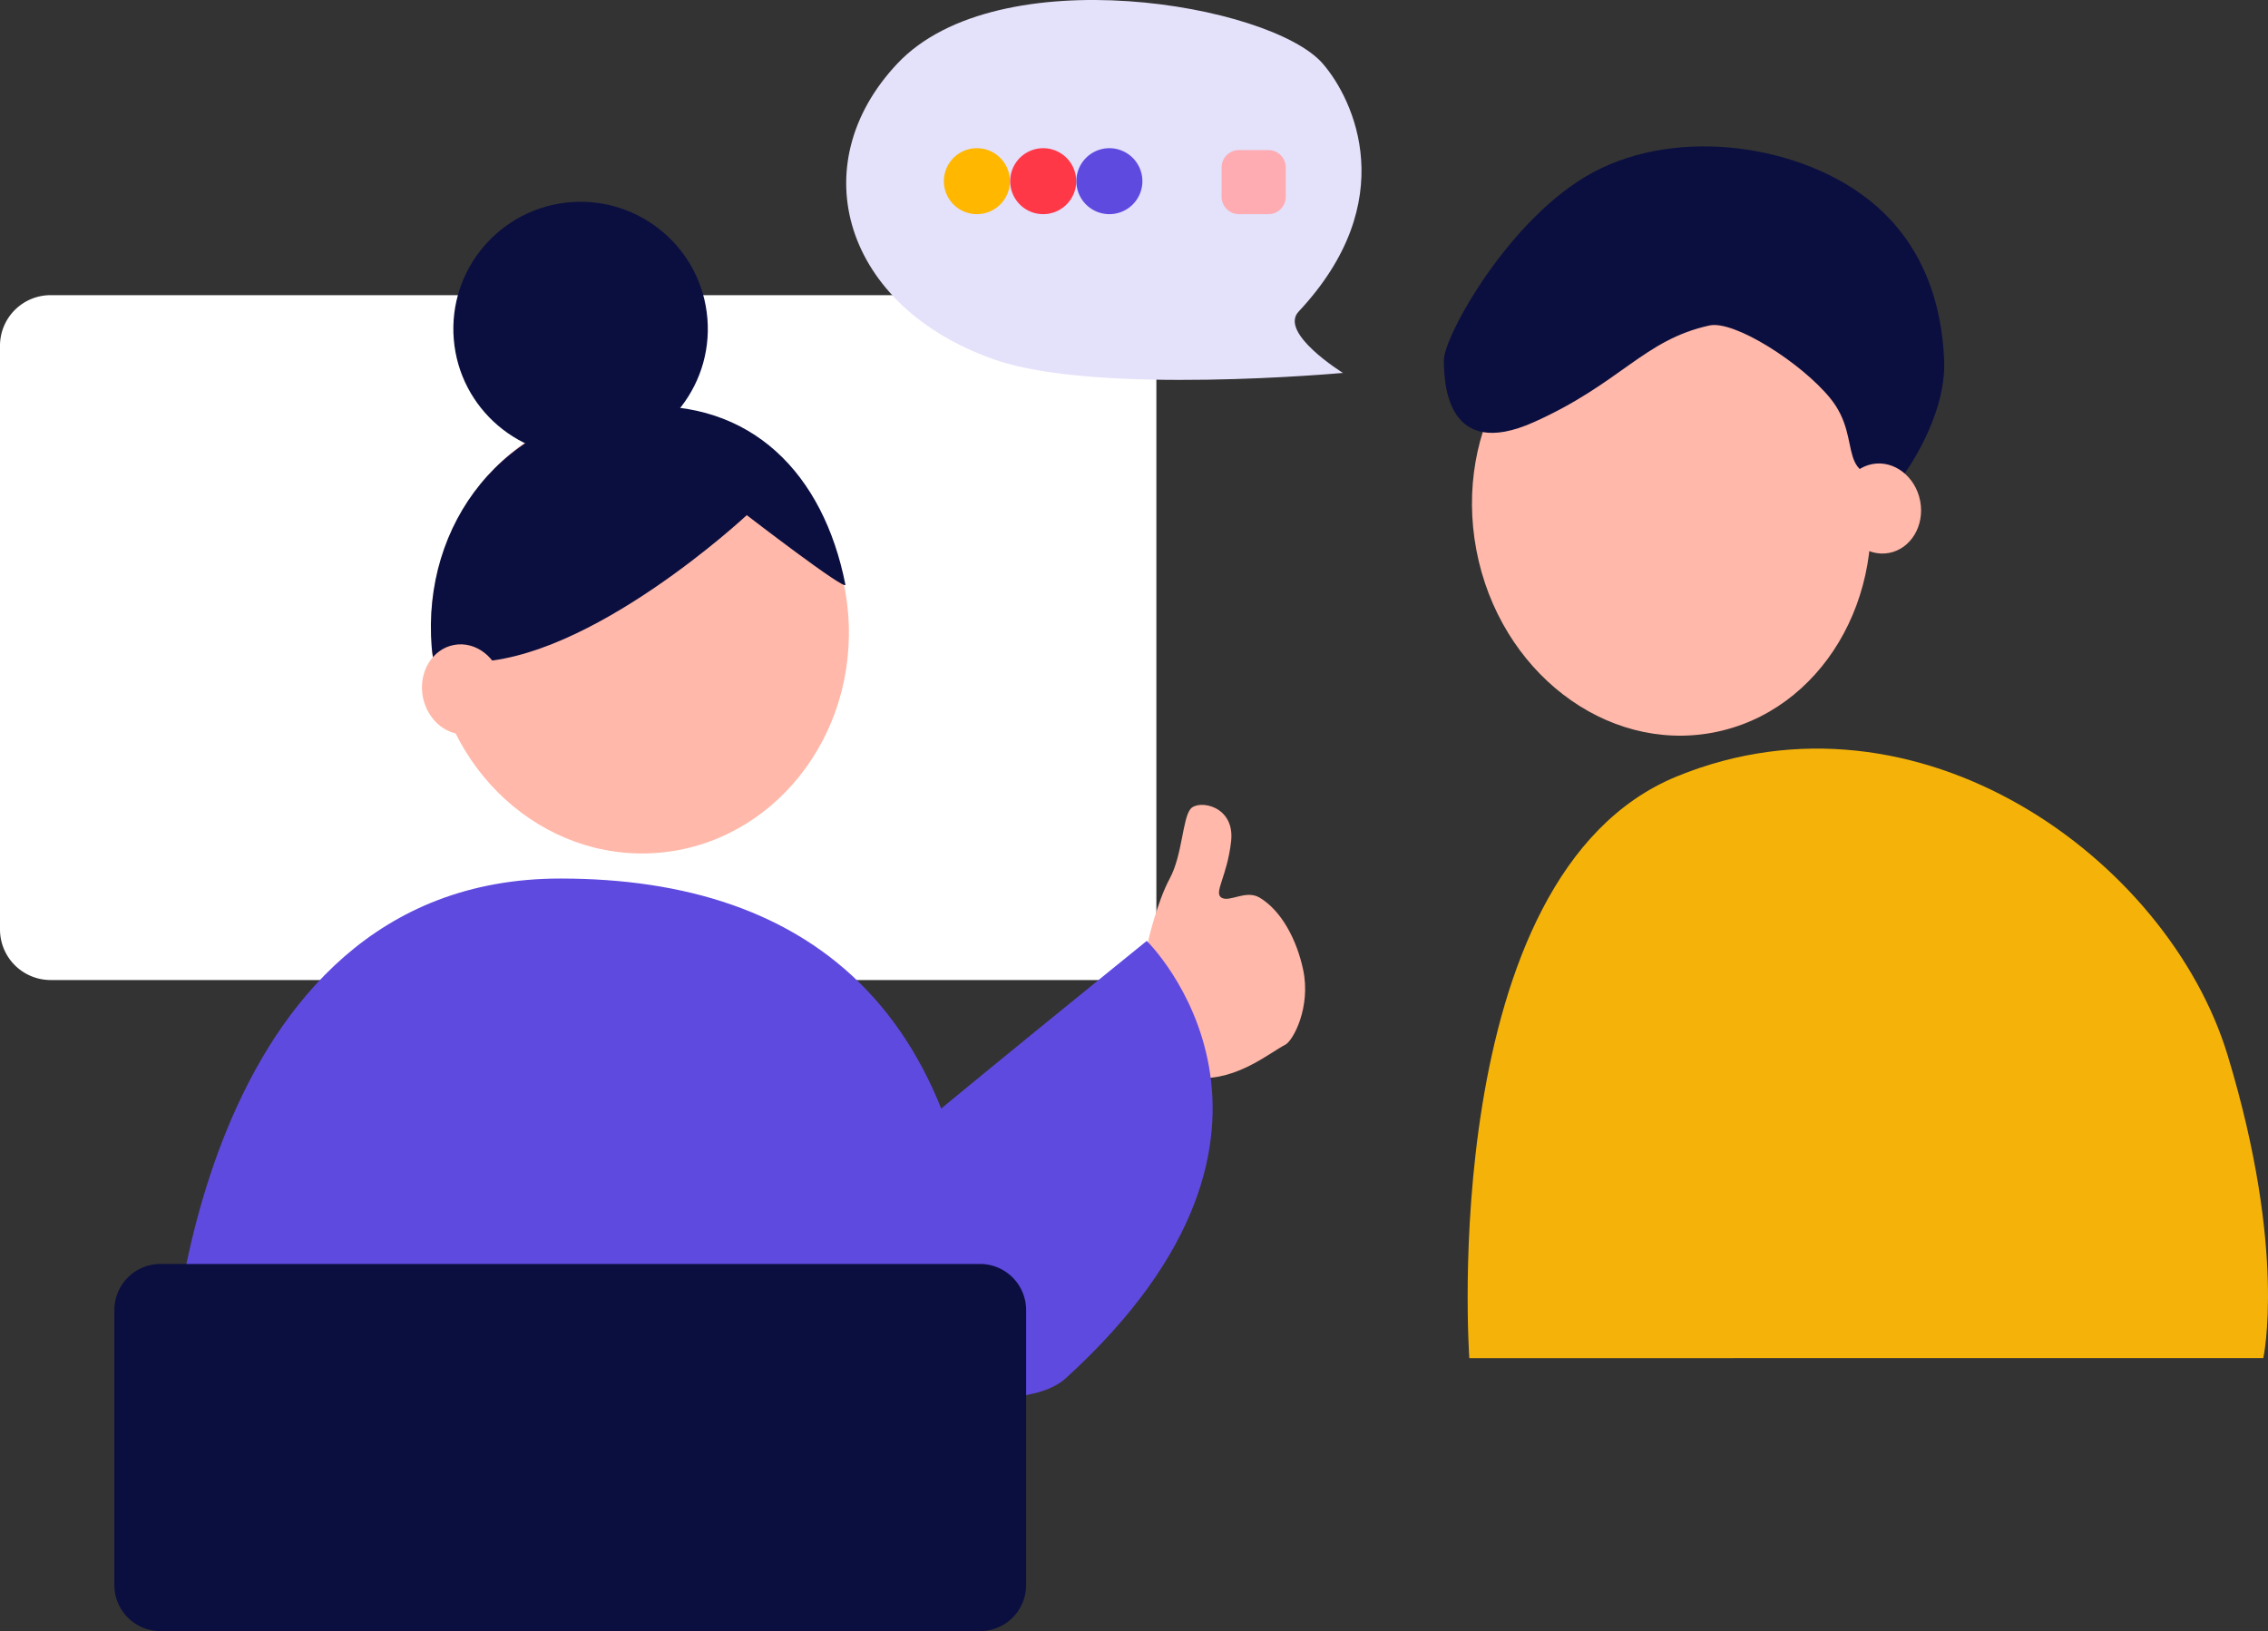
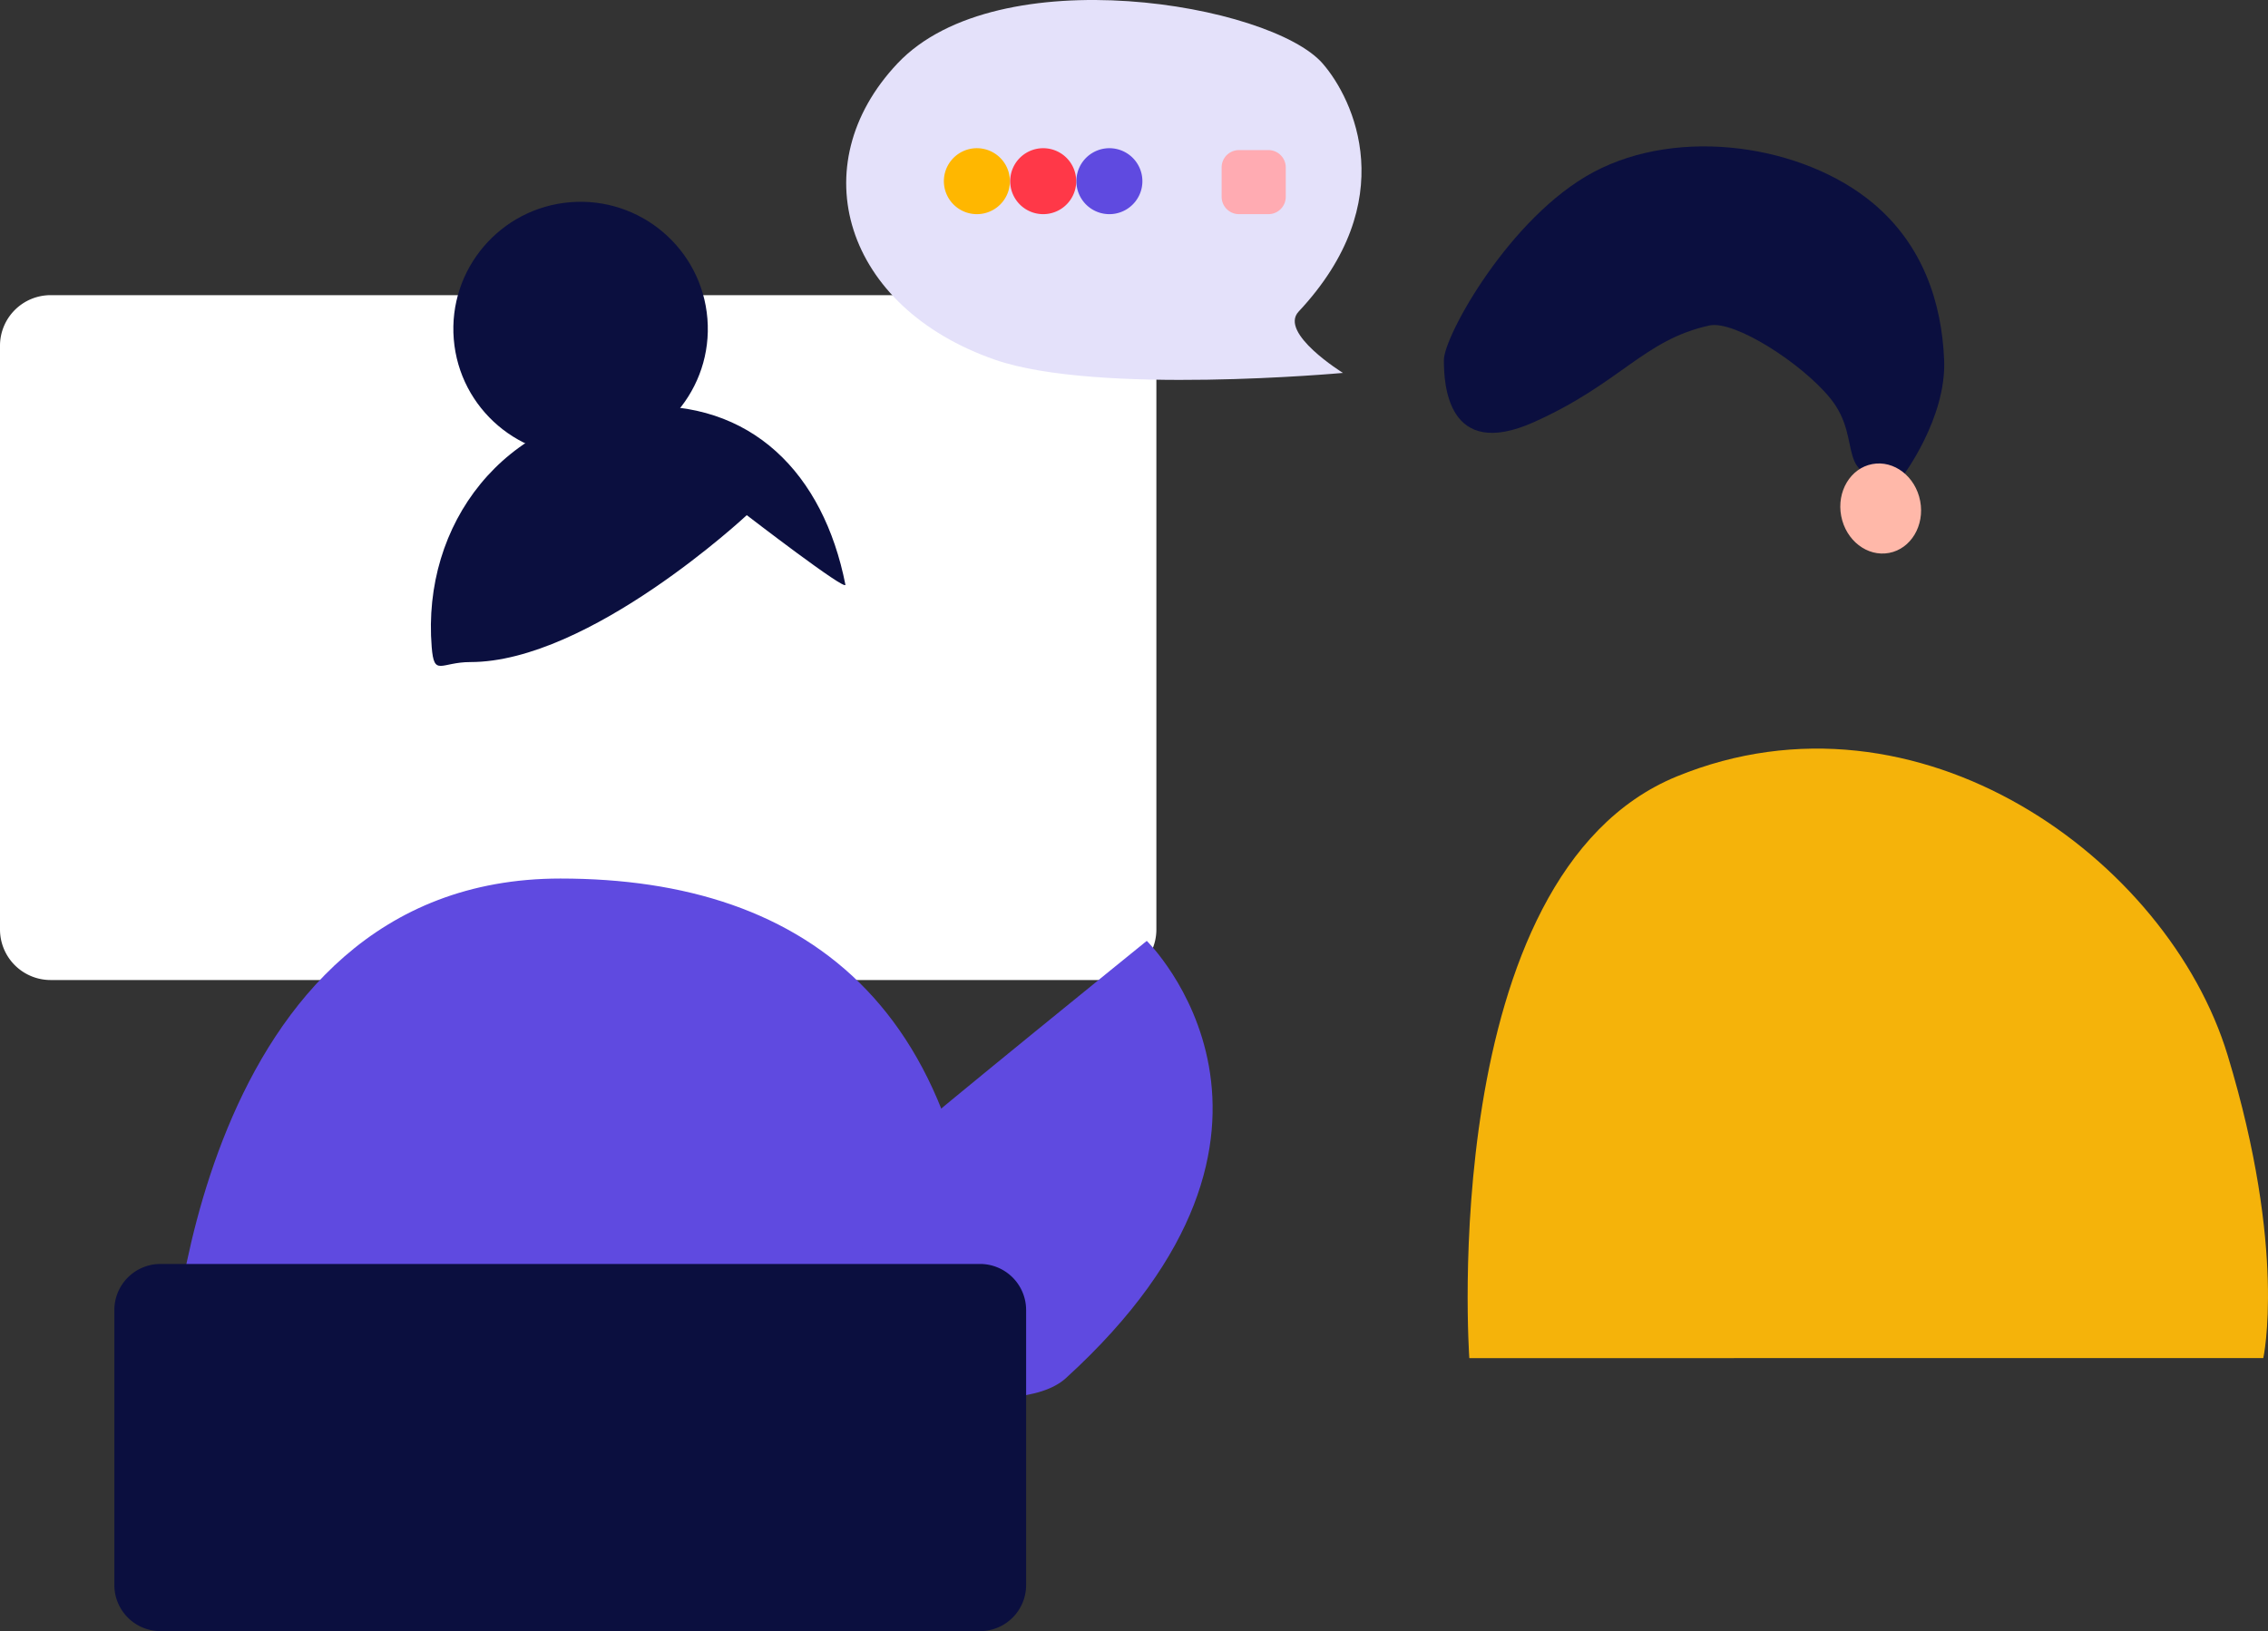
<svg xmlns="http://www.w3.org/2000/svg" width="431" height="310">
  <rect width="100%" height="100%" fill="#333333" stroke="none" />
  <g fill="none" fill-rule="evenodd">
    <path d="M279.222 258.112s-6.508-91.735 39.432-110.55c45.94-18.813 93.37 15.781 104.675 52.987 11.305 37.207 6.774 57.563 6.774 57.563H279.222Z" fill="#F5B30A" />
    <path d="M219.753 65.708a9.607 9.607 0 0 0-2.818-6.797 9.626 9.626 0 0 0-6.804-2.816H9.622c-2.552 0-5 1.013-6.804 2.816A9.61 9.61 0 0 0 0 65.708v110.935a9.607 9.607 0 0 0 2.818 6.797 9.625 9.625 0 0 0 6.804 2.816h200.509a9.626 9.626 0 0 0 6.804-2.816 9.605 9.605 0 0 0 2.818-6.797V65.708Z" fill="#FFF" />
    <path d="M32.382 261.918s4.213-94.95 74.117-94.95c47.133 0 81.348 24.872 80.216 94.95H32.382Z" fill="#5F4AE0" />
-     <path d="M218.202 178.803s1.67-7.35 4.089-11.835c2.419-4.484 2.419-11.447 3.972-13.252 1.554-1.804 8.434-.591 7.695 6.146-.74 6.739-3.38 9.802-1.827 10.744 1.551.943 4.618-1.583 7.26 0 4.068 2.437 7.023 7.881 8.258 13.715 1.505 7.102-1.918 13.497-3.42 14.245-2.736 1.361-9.113 6.8-16.518 6.288-7.405-.513-9.51-26.051-9.51-26.051Z" fill="#FFB8A9" />
    <path d="M217.927 178.816s36.596 35.76-15.368 83.102c-9.47 8.629-42.418 0-42.418 0s4.078-38.641 10.602-44.41c6.524-5.768 47.184-38.692 47.184-38.692Z" fill="#5F4AE0" />
    <path d="M194.999 248.977a8.759 8.759 0 0 0-2.568-6.194 8.775 8.775 0 0 0-6.202-2.566H30.502a8.774 8.774 0 0 0-6.2 2.566 8.756 8.756 0 0 0-2.57 6.194v52.262c0 2.324.925 4.552 2.57 6.195a8.774 8.774 0 0 0 6.2 2.566H186.23a8.775 8.775 0 0 0 6.202-2.566 8.759 8.759 0 0 0 2.568-6.195v-52.262Z" fill="#0B0F3F" />
-     <path d="M118.2 77.489c21.837-1.754 41.093 15.774 42.972 39.117 1.879 23.344-14.325 43.72-36.162 45.475-21.839 1.754-41.094-15.773-42.973-39.117-1.88-23.344 14.325-43.72 36.163-45.475ZM309.713 55.848c20.459-3.88 40.62 11.648 44.992 34.657 4.373 23.007-8.686 44.838-29.145 48.719-20.458 3.88-40.618-11.648-44.992-34.657-4.373-23.008 8.687-44.838 29.145-48.72Z" fill="#FFB8A9" />
    <path d="M361.58 90.505s8.331-11.015 7.876-22.08c-.457-11.065-4.121-21.96-13.527-29.815-13.22-11.04-36.727-14.645-53.116-5.896-15.924 8.5-28.426 31.185-28.426 35.711 0 4.43.57 19.203 17.101 11.802 16.532-7.402 20.882-15.642 33.367-18.37 4.743-1.035 17.56 7.17 22.991 13.874 6.656 8.218 0 16.161 13.735 14.774Z" fill="#0B0F3F" />
    <path d="M355.793 88.2c4.143-.784 8.224 2.36 9.11 7.02.885 4.658-1.76 9.078-5.902 9.864-4.143.786-8.225-2.359-9.11-7.017-.886-4.66 1.759-9.08 5.902-9.866Z" fill="#FFB8A9" />
    <path d="M108.393 38.43c13.303-1.068 24.97 8.853 26.04 22.142 1.07 13.29-8.86 24.946-22.163 26.014-13.302 1.069-24.97-8.852-26.04-22.141-1.07-13.288 8.861-24.946 22.163-26.015Z" fill="#0B0F3F" />
    <path d="M120.97 77.266c21.882-1.397 35.521 12.793 39.683 33.84.288 1.456-18.74-13.201-18.74-13.201s-29.88 27.921-52.522 27.921c-5.677 0-6.892 2.883-7.354-2.862-1.88-23.344 13.632-44.082 38.933-45.698Z" fill="#0B0F3F" />
-     <path d="M86.258 122.578c4.143-.786 8.225 2.358 9.111 7.018.886 4.658-1.76 9.08-5.902 9.866-4.143.785-8.225-2.36-9.11-7.02-.886-4.658 1.758-9.078 5.901-9.864Z" fill="#FFB8A9" />
    <path d="M255.208 70.873s-46.65 4.279-66.149-2.514c-28.634-9.975-36.79-36.924-18.508-56.3C189.655-8.19 241.5.76 251.34 12.058c5.956 6.835 15.092 26.179-4.554 47.16-3.823 4.083 8.423 11.654 8.423 11.654Z" fill="#E4E1FA" />
    <path d="M191.704 36.055a6.277 6.277 0 0 1-7.685 4.432 6.27 6.27 0 0 1-4.436-7.676 6.277 6.277 0 0 1 7.684-4.432 6.27 6.27 0 0 1 4.437 7.676Z" fill="#FFB700" />
    <path d="M216.882 36.055a6.276 6.276 0 0 1-7.684 4.432 6.268 6.268 0 0 1-4.436-7.676 6.277 6.277 0 0 1 7.683-4.432 6.27 6.27 0 0 1 4.437 7.676Z" fill="#5F4AE0" />
    <path d="M204.305 36.055a6.277 6.277 0 0 1-7.685 4.432 6.27 6.27 0 0 1-4.436-7.676 6.277 6.277 0 0 1 7.685-4.432 6.27 6.27 0 0 1 4.436 7.676Z" fill="#FF3848" />
    <path d="M241.046 40.7a3.295 3.295 0 0 0 3.294-3.29v-5.594a3.295 3.295 0 0 0-3.294-3.29h-5.599c-.873 0-1.712.347-2.33.964a3.287 3.287 0 0 0-.964 2.326v5.594a3.298 3.298 0 0 0 3.294 3.29h5.6Z" fill="#FFABB2" />
  </g>
</svg>